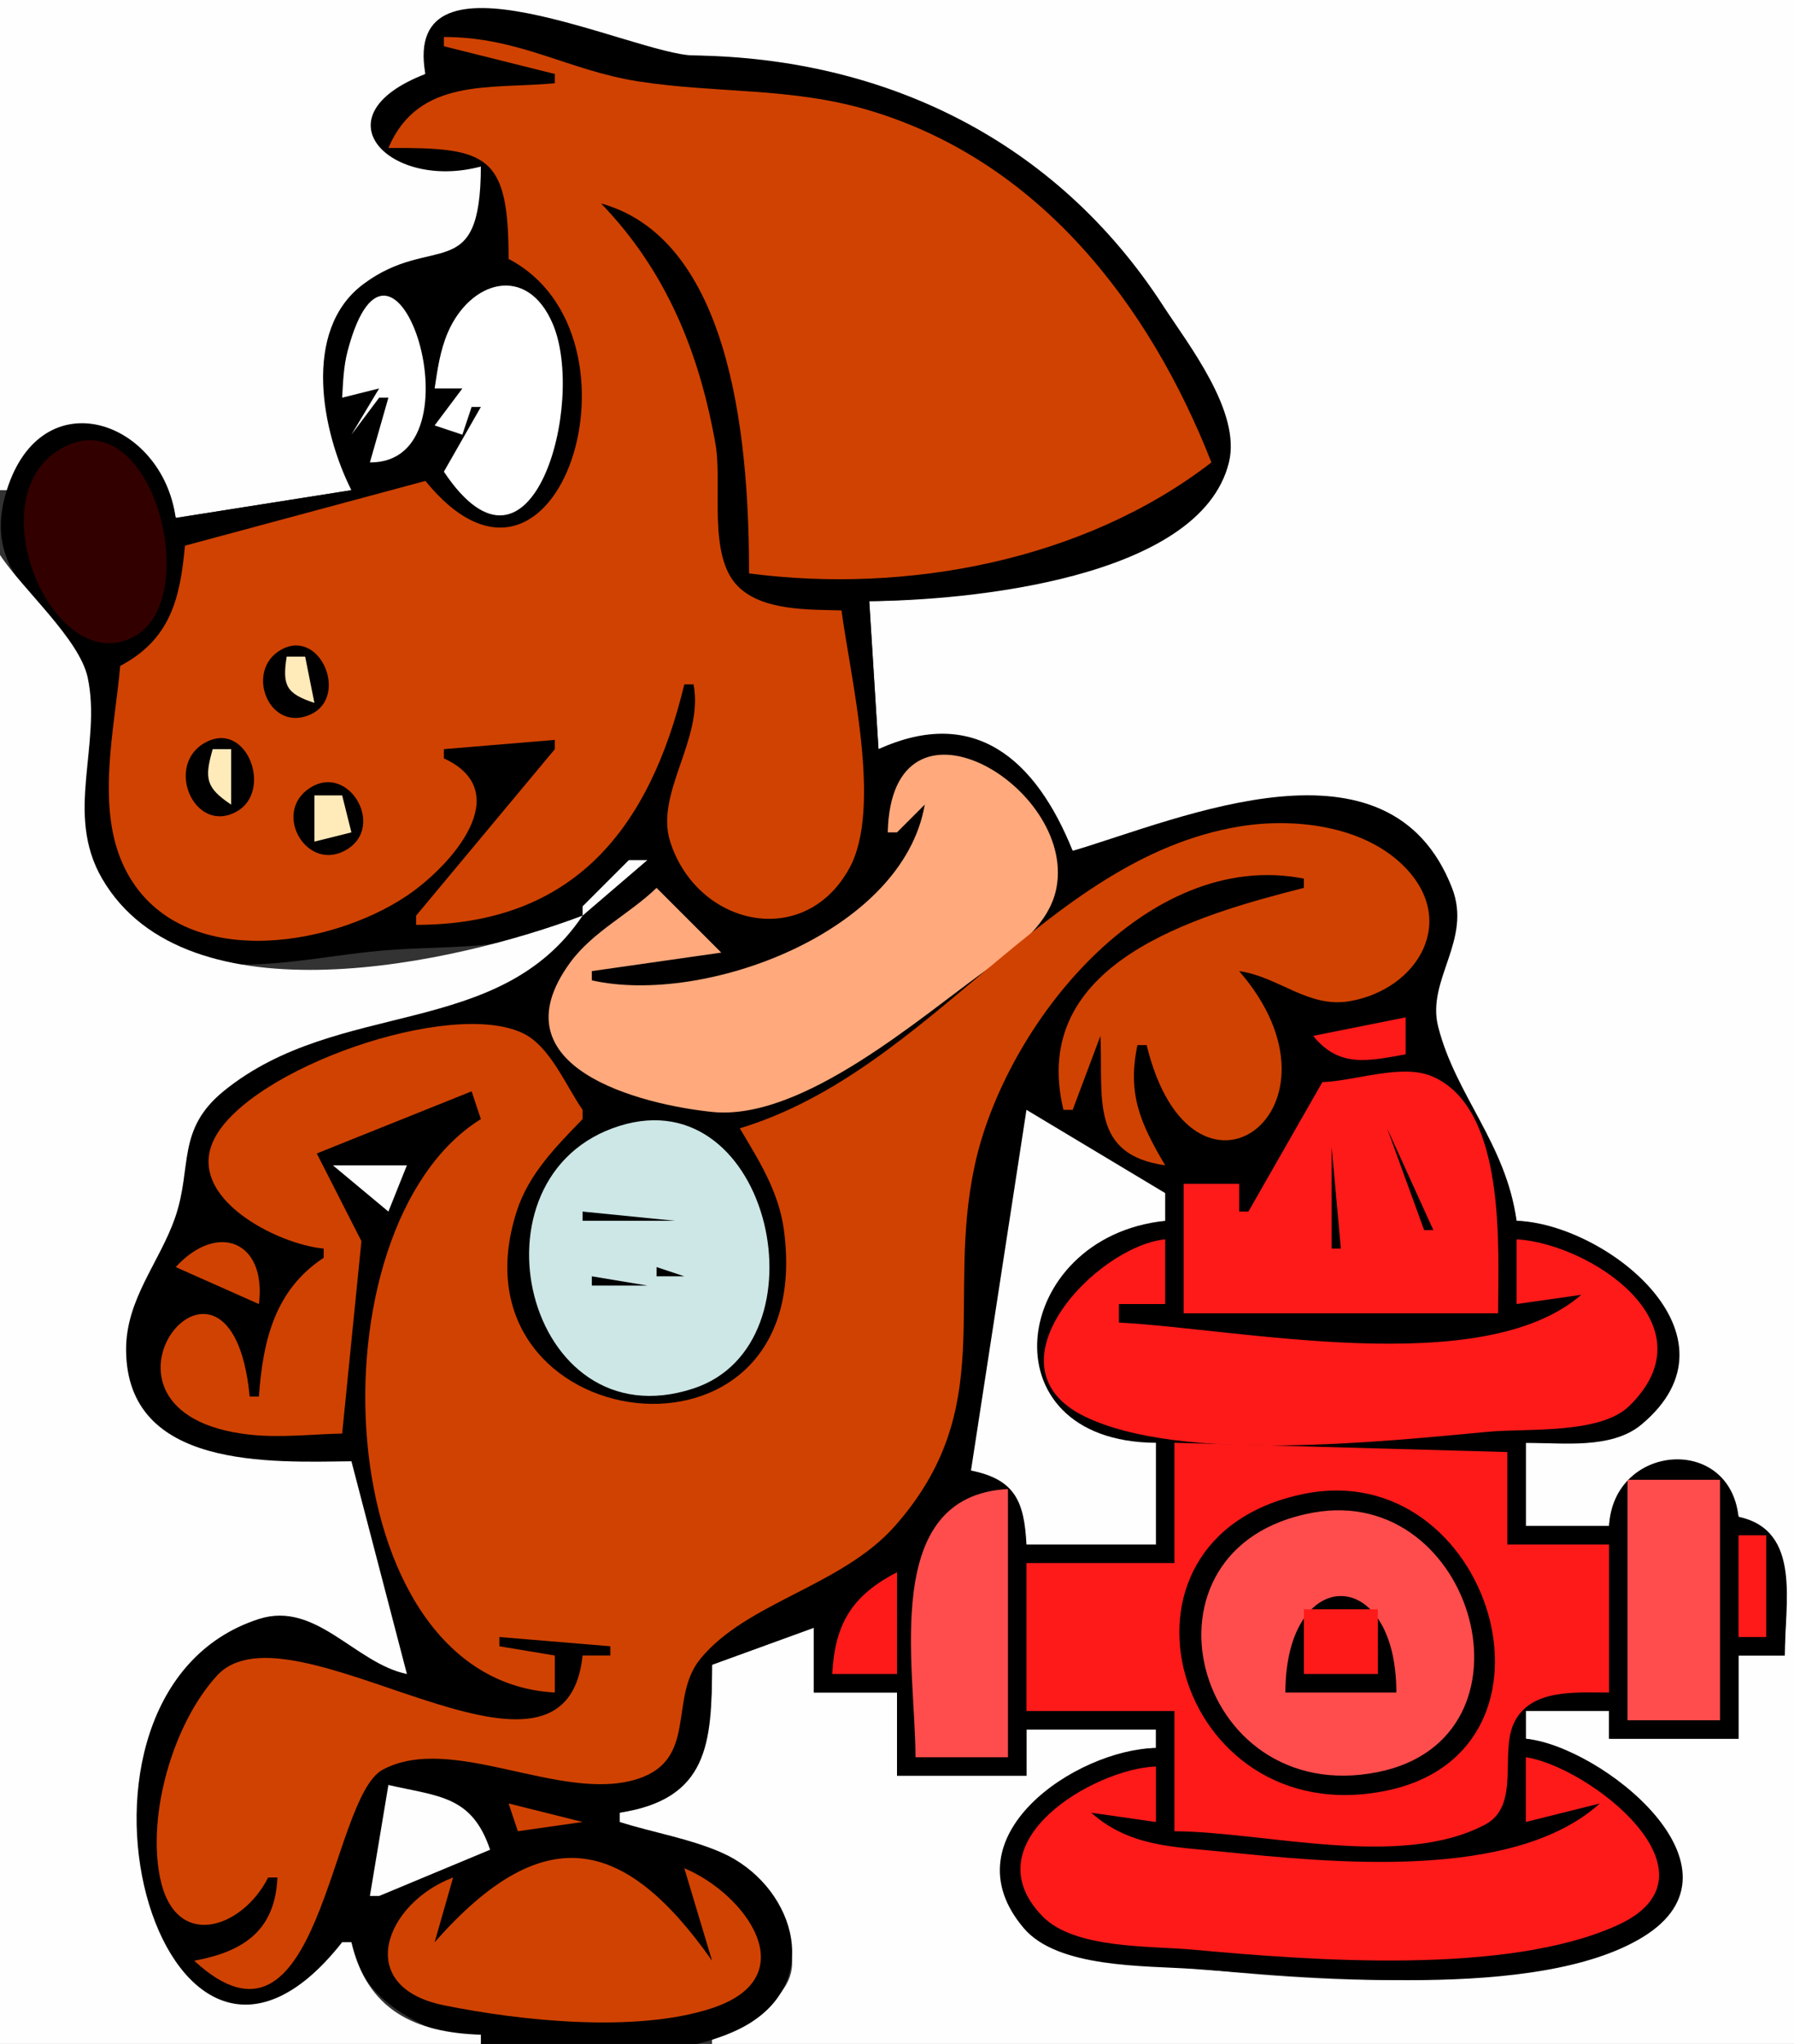
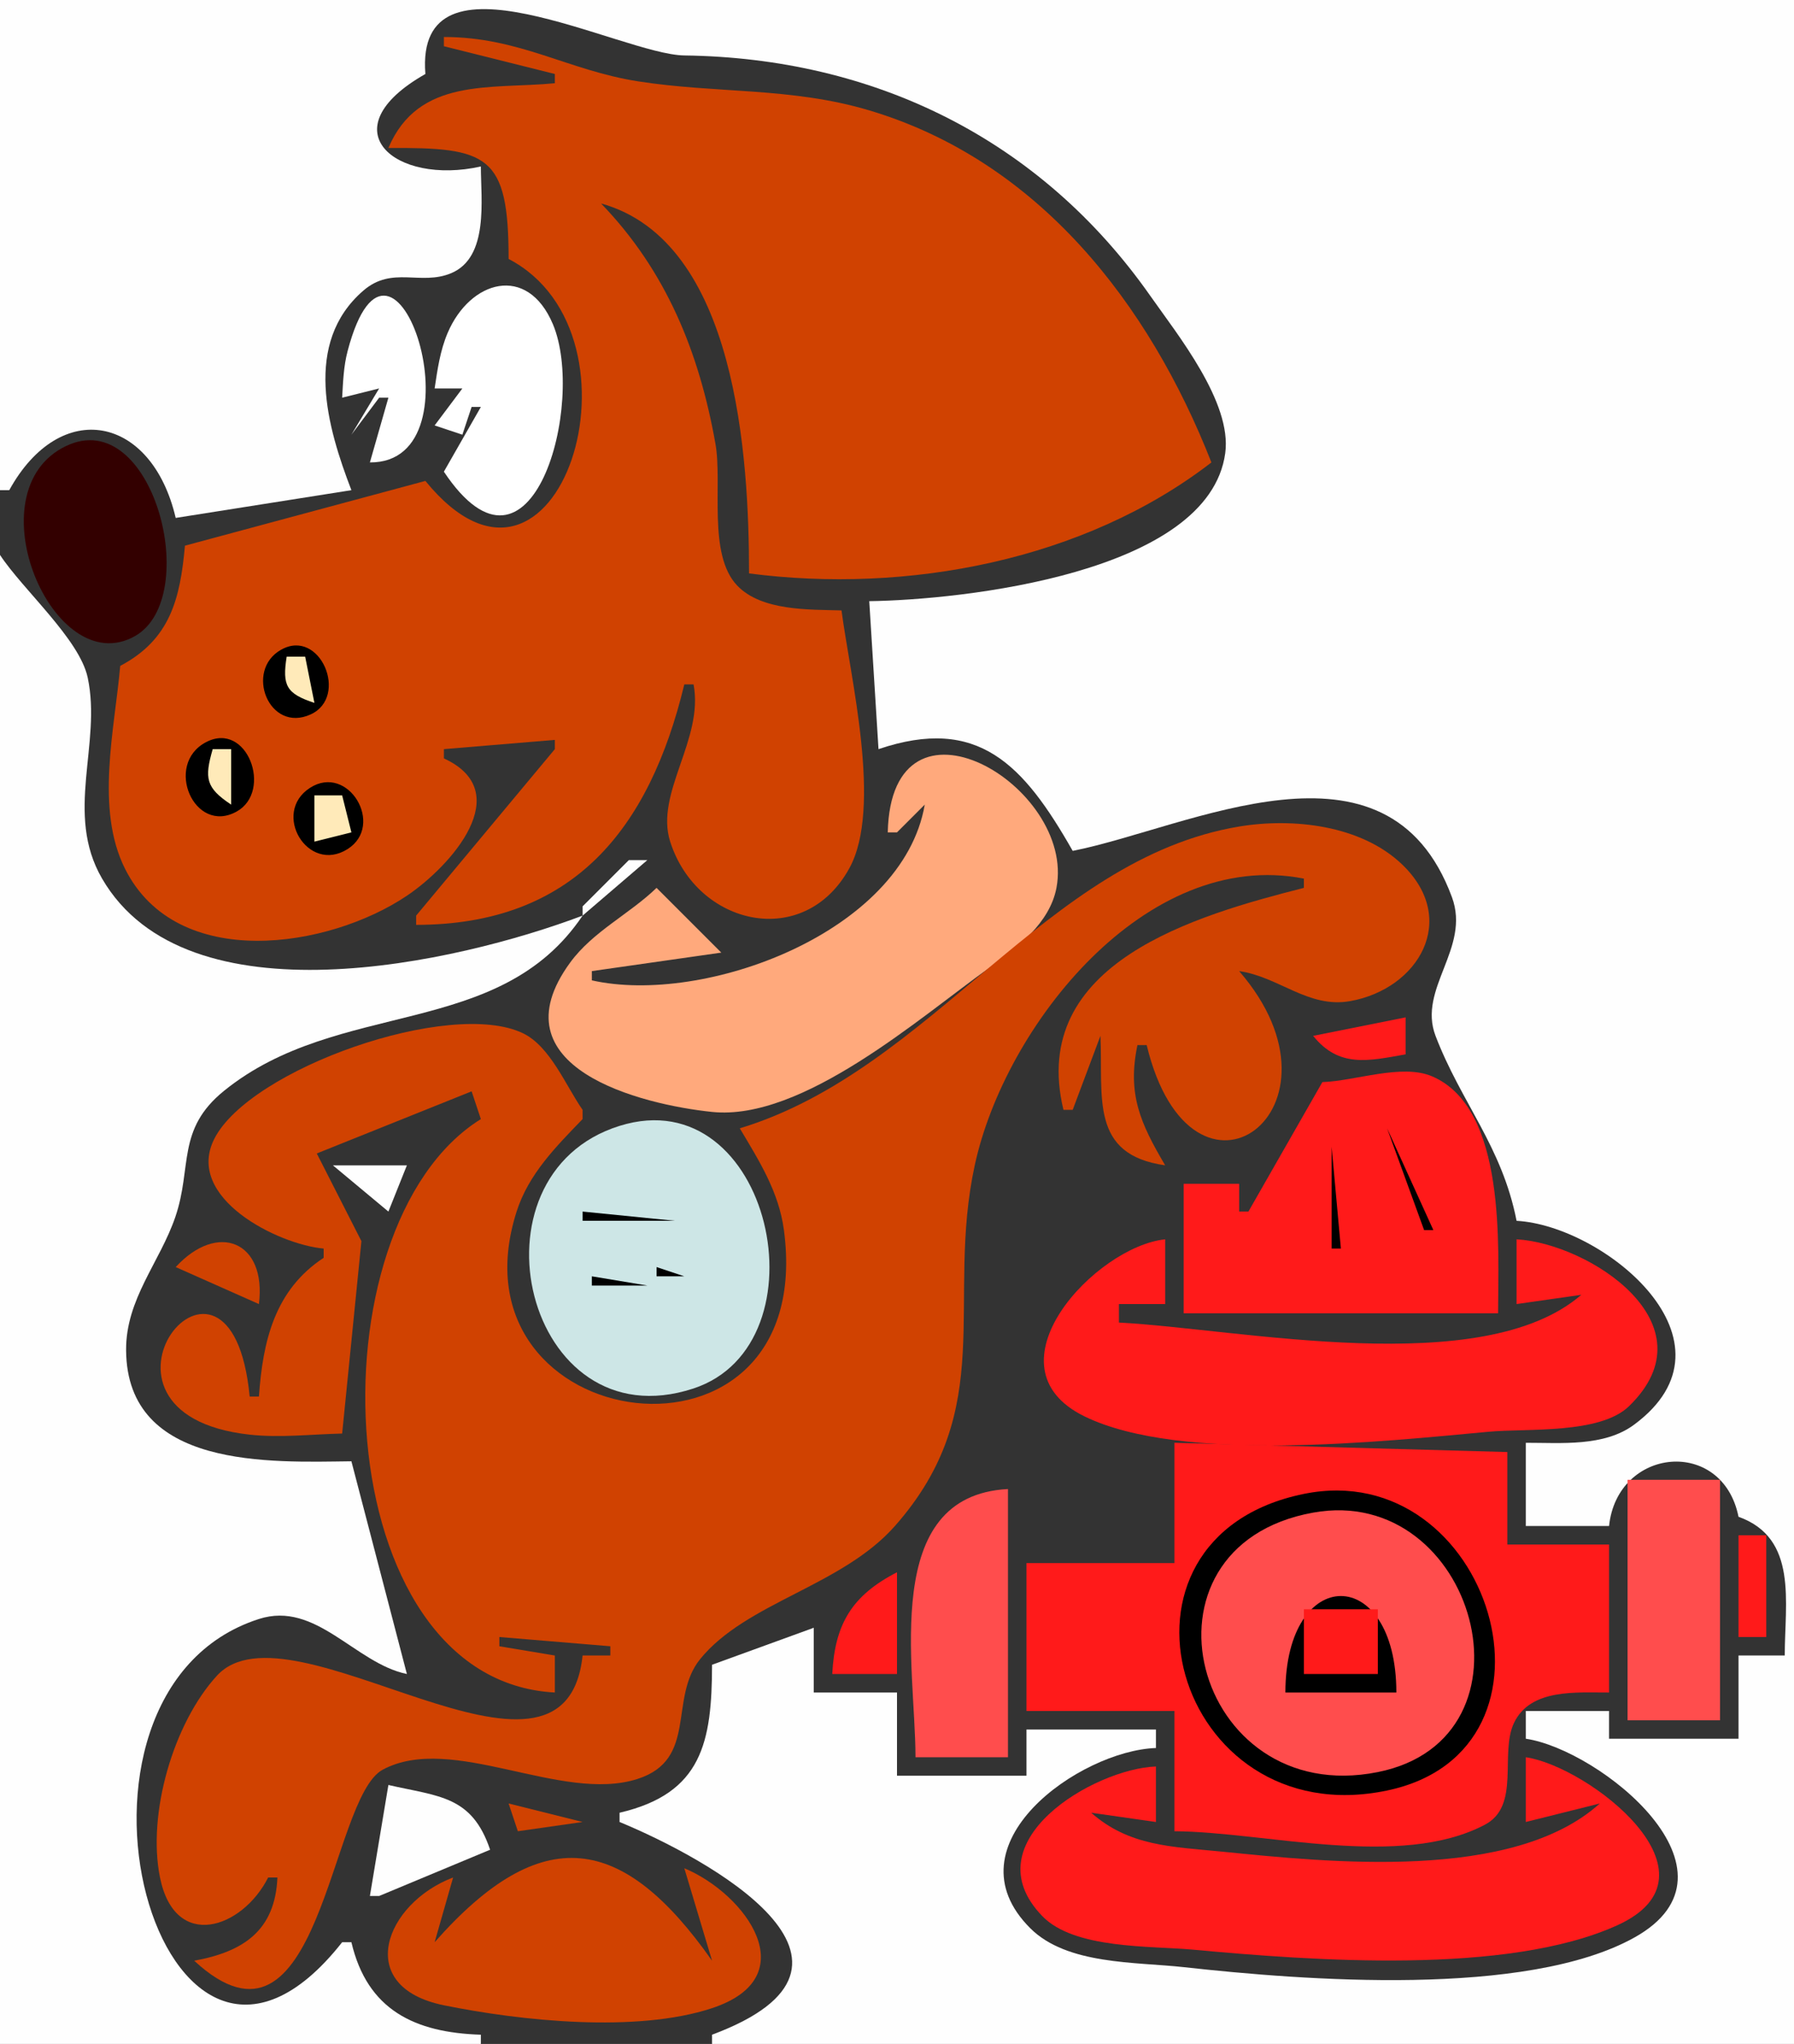
<svg xmlns="http://www.w3.org/2000/svg" width="194" height="221">
  <rect width="100%" height="100%" fill="#333333" stroke="none" />
  <path style="fill:#fefefe; stroke:none;" d="M0 0L0 53L1 53C6.537 42.953 16.406 44.901 19 56L38 53C35.388 46.208 32.736 37.095 39.287 31.426C42.414 28.72 45.475 30.92 48.784 29.54C52.898 27.824 51.997 21.556 52 18C42.729 20.084 35.41 14.014 46 8C44.839 -6.459 67.183 5.908 74 5.996C94.489 6.262 112.484 15.007 124.4 32C127.351 36.208 133.244 43.51 132.495 48.997C130.716 62.03 103.911 64.865 94 65L95 81C105.774 77.352 110.679 82.646 116 92C128.564 89.523 150.02 78.094 157.009 97.001C159.054 102.534 153.28 106.883 155.236 112C158.007 119.246 162.42 123.934 164 132C173.437 132.515 188.859 145.061 176.702 154.047C173.453 156.448 168.811 155.992 165 156L165 165L174 165C174.901 156.448 186.27 155.369 188 164C194.453 166.308 193 173.223 193 179L188 179L188 188L174 188L174 185L165 185L165 188C172.998 189.176 189.498 202.359 176.762 209.48C165.067 216.018 140.927 214.126 128 212.695C122.803 212.119 115.389 212.458 111.412 208.489C102.353 199.45 116.749 189.289 125 189L125 187L111 187L111 192L97 192L97 183L88 183L88 176L77 180C76.983 188.343 75.938 193.919 67 196L67 197C76.341 200.858 97.529 212.345 77 220L77 221L194 221L194 0L0 0z" />
-   <path style="fill:#000000; stroke:none;" d="M46 8C34.099 12.595 42.28 20.643 52 18C51.964 30.967 46.772 25.125 39.287 30.721C32.58 35.736 34.848 46.77 38 53L19 56C17.534 45.376 4.517 40.917 0.733 53.001C-2.399 63.006 6.822 65.637 9.114 73.259C11.31 80.565 6.779 88.758 11.035 95.972C18.277 108.246 31 103.53 42 102.726C50.159 102.129 55.414 102.966 63 99C51.854 111.362 35.887 107.153 23.379 117.943C18.945 121.768 20.213 125.753 18.774 130.695C17.325 135.669 13.939 139.579 13.436 145C12.125 159.132 28.788 158.257 38 158L44 181C38.786 179.204 35.079 173.576 29 174.477C12.8 176.879 11.704 203.317 18.558 213.843C23.892 222.035 33.39 216.498 37 210L38 210C39.915 223.848 71.034 224.839 80.958 218.83C89.175 213.854 85.627 203.624 77.996 200.293C74.551 198.79 70.594 198.129 67 197L67 196C76.581 194.533 76.995 188.525 77 180L88 176L88 183L97 183L97 192L111 192L111 187L125 187L125 189C116.443 189.136 102.261 198.556 110.717 208.489C114.398 212.814 123.792 212.522 129 212.885C141.773 213.776 166.257 216.355 177.594 209.48C189.943 201.991 173.043 188.754 165 188L165 185L174 185L174 188L188 188L188 179L193 179C193 173.386 194.867 165.457 188 164C187.029 155.051 174.461 156.114 174 165L165 165L165 156C168.894 155.998 174.255 156.724 177.479 154.047C189.11 144.387 173.492 132.276 164 132C162.861 123.655 157.41 118.45 155.519 111C154.232 105.926 159.226 101.668 157.019 96.004C150.231 78.575 127.847 88.454 116 92C112.005 82.049 105.352 76.298 95 81L94 65C104.301 64.941 129.792 62.685 132.896 49.989C134.234 44.515 128.52 37.282 125.74 33C114.225 15.26 95.815 6.266 75 5.996C68.595 5.913 43.366 -6.725 46 8z" />
  <path style="fill:#d04201; stroke:none;" d="M48 4L48 5L60 8L60 9C53.034 9.666 45.259 8.319 42 16C52.754 15.94 54.998 16.704 55 28C70.851 36.264 60.331 69.567 46 52L20 59C19.479 64.789 18.392 69.148 13 72C12.404 78.832 10.278 87.465 13.521 93.936C19.131 105.132 35.564 102.532 43.996 96.854C48.754 93.65 55.918 85.639 48 82L48 81L60 80L60 81L45 99L45 100C61.967 99.99 70.213 89.685 74 74L75 74C76.132 79.937 70.801 85.75 72.472 91C75.373 100.114 86.966 102.77 91.85 93.874C95.441 87.335 91.939 73.194 91 66C87.488 65.9 82.356 66.075 79.717 63.31C76.505 59.944 78.135 52.322 77.37 48C75.609 38.059 72.026 29.281 65 22C79.707 26.08 81 49.57 81 62C98.068 64.228 117.25 60.617 131 50C124.261 32.832 112.305 17.395 94 11.934C85.532 9.408 77.499 10.126 69 8.795C61.399 7.605 56.18 4.001 48 4z" />
  <path style="fill:#ffffff; stroke:none;" d="M47 42L50 42L47 46L50 47L51 44L52 44L48 51C57.496 65.229 63.4 43.596 59.784 35.042C57.019 28.501 50.828 30.305 48.406 36.001C47.587 37.929 47.309 39.951 47 42M37 43L41 42L38 47L41 43L42 43L40 50C52.494 50.066 42.495 19.331 37.589 37.961C37.151 39.625 37.1 41.295 37 43z" />
  <path style="fill:#000000; stroke:none;" d="M50 43L51 44L50 43z" />
  <path style="fill:#330000; stroke:none;" d="M7.146 48.224C-3.057 53.089 5.768 73.784 14.598 68.776C21.94 64.613 16.539 43.745 7.146 48.224z" />
  <path style="fill:#fefefe; stroke:none;" d="M0 60L0 221L52 221L52 220C44.878 219.777 39.721 217.35 38 210L37 210C17.303 235.016 3.242 183.009 28.001 175.051C34.184 173.063 38.404 179.847 44 181L38 158C29.286 158.101 13.729 158.878 13.636 146C13.595 140.453 17.288 136.483 18.964 131.568C20.804 126.172 19.061 122.128 24.228 117.943C36.633 107.897 53.952 112.469 63 99C49.439 104.128 20.194 110.776 11.035 94.99C6.945 87.94 11.025 80.466 9.483 73.259C8.594 69.1 2.461 63.749 0 60z" />
  <path style="fill:#000000; stroke:none;" d="M30.398 70.251C26.404 72.494 29.083 79.314 33.602 77.241C37.753 75.337 34.625 67.877 30.398 70.251z" />
  <path style="fill:#ffeab9; stroke:none;" d="M31 71C30.506 74.137 30.964 75 34 76L33 71L31 71z" />
  <path style="fill:#000000; stroke:none;" d="M22.27 80.251C17.71 82.653 20.999 90.293 25.588 87.749C29.532 85.564 26.739 77.897 22.27 80.251z" />
  <path style="fill:#ffa97c; stroke:none;" d="M96 90L97 90L100 87C97.626 100.826 76.148 108.733 64 106L64 105L78 103L71 96C68.049 98.849 64.117 100.71 61.66 104.071C53.337 115.45 69.341 119.431 77 120.226C86.79 121.242 99.528 109.963 106.989 104.639C109.97 102.512 113.512 99.839 114.244 95.997C116.346 84.962 96.376 73.214 96 90z" />
  <path style="fill:#ffeab9; stroke:none;" d="M23 81C22.096 84.153 22.244 85.173 25 87L25 81L23 81z" />
  <path style="fill:#000000; stroke:none;" d="M33.514 85.191C29.336 87.897 33.271 94.526 37.581 91.809C41.652 89.242 37.657 82.509 33.514 85.191z" />
  <path style="fill:#ffeab9; stroke:none;" d="M34 86L34 91L38 90L37 86L34 86z" />
  <path style="fill:#d04201; stroke:none;" d="M80 122C82.095 125.516 84.221 128.858 84.772 133C88.502 161.032 48.053 155.476 55.865 131C57.162 126.937 60.115 123.994 63 121L63 120C61.198 117.422 59.506 113.137 56.55 111.718C48.683 107.942 27.034 115.553 23.181 123.122C19.931 129.507 30.072 134.563 35 135L35 136C29.722 139.466 28.421 144.963 28 151L27 151C24.958 129.727 6.387 152.847 27 155.12C30.308 155.484 33.683 155.075 37 155L39.083 134.196L34.257 124.717L51 118L52 121C33.321 132.625 35.244 181.701 60 183L60 179L54 178L54 177L66 178L66 179L63 179C61.075 197.269 31.423 172.468 23.451 181.189C18.746 186.336 15.91 196.102 17.298 202.985C18.918 211.019 26.205 208.542 29 203L30 203C29.753 208.713 26.366 211.022 21 212C34.631 224.596 35.615 194.437 41.385 191.346C48.88 187.331 60.676 194.982 68.926 192.351C75.506 190.252 72.264 183.641 75.717 179.384C80.69 173.256 91.029 171.507 96.776 164.997C108.006 152.274 102.22 140.766 105.406 126C108.667 110.889 123.942 91.648 141 95L141 96C129.393 98.956 111.16 104.09 115 120L116 120L119 112C119.293 118.66 117.824 124.847 126 126C123.313 121.446 121.893 118.293 123 113L124 113C128.891 133.207 146.96 119.934 134 105C138.302 105.61 141.493 109.054 146.01 108.245C153.403 106.92 157.807 99.426 151.647 93.49C147.206 89.211 139.813 88.401 134 89.368C113.052 92.852 100.85 115.669 80 122z" />
  <path style="fill:#fefefe; stroke:none;" d="M68 93L63 98L63 99L70 93L68 93z" />
  <path style="fill:#ff1a1a; stroke:none;" d="M142 112C144.794 115.463 147.911 114.733 152 114L152 110L142 112M143 117L135 131L134 131L134 128L128 128L128 142L162 142C162 134.956 162.957 119.823 154.854 116.373C151.583 114.98 146.514 116.893 143 117z" />
-   <path style="fill:#fefefe; stroke:none;" d="M111 120L105 159C109.767 159.955 110.762 162.344 111 167L125 167L125 156C106.285 155.89 109.232 133.738 126 132L126 129L111 120z" />
  <path style="fill:#cde6e6; stroke:none;" d="M67.001 121.733C49.945 127.051 56.835 156.077 74.972 150.134C89.588 145.345 83.395 116.622 67.001 121.733z" />
  <path style="fill:#000000; stroke:none;" d="M150 122L154 133L155 133L150 122M144 124L144 135L145 135L144 124z" />
  <path style="fill:#fefefe; stroke:none;" d="M36 126L42 131L44 126L36 126z" />
  <path style="fill:#000000; stroke:none;" d="M63 131L63 132L73 132L63 131M133 132L134 133L133 132z" />
  <path style="fill:#d04201; stroke:none;" d="M19 137L28 141C28.847 134.201 23.529 132.063 19 137z" />
  <path style="fill:#ff1a1a; stroke:none;" d="M164 134L164 141L171 140C160.307 149.258 134.113 143.686 121 143L121 141L126 141L126 134C118.45 134.783 106.274 147.792 117.298 153.155C127.744 158.238 149.612 155.851 161 154.804C165.116 154.425 173.019 155.089 176.155 152.047C185.348 143.131 171.739 134.422 164 134z" />
  <path style="fill:#000000; stroke:none;" d="M71 137L71 138L74 138L71 137M134 137L135 138L134 137M64 138L64 139L70 139L64 138z" />
  <path style="fill:#ff1a1a; stroke:none;" d="M127 156L127 169L111 169L111 185L127 185L127 198C136.796 198.056 151.43 202.135 160.588 197.286C164.453 195.239 162.153 189.601 163.717 186.298C165.505 182.522 170.517 183.023 174 183L174 167L163 167L163 157L127 156z" />
  <path style="fill:#ff4d4d; stroke:none;" d="M176 160L176 186L186 186L186 160L176 160M99 190L109 190L109 161C95.146 161.723 99 180.21 99 190z" />
  <path style="fill:#000000; stroke:none;" d="M141 161.526C117.813 166.243 127.018 198.416 150 193.597C170.857 189.223 161.19 157.42 141 161.526z" />
  <path style="fill:#ff4d4d; stroke:none;" d="M142 163.55C121.671 167.221 129.002 195.615 148.999 191.604C167.151 187.964 159.501 160.391 142 163.55z" />
  <path style="fill:#ff1a1a; stroke:none;" d="M188 166L188 177L191 177L191 166L188 166M90 181L97 181L97 170C92.14 172.497 90.275 175.583 90 181z" />
  <path style="fill:#000000; stroke:none;" d="M139 183L151 183C150.99 169.092 139.01 169.092 139 183z" />
  <path style="fill:#ff1a1a; stroke:none;" d="M141 174L141 181L149 181L149 174L141 174M165 190L165 197L173 195C163.587 203.493 143.698 201.364 132 200.193C126.742 199.667 122.122 199.634 118 196L125 197L125 191C118.345 191.233 104.912 199.119 112.717 207.182C116.179 210.758 124.383 210.379 129 210.804C141.809 211.983 162.958 213.598 174.899 208.166C186.952 202.682 171.792 190.998 165 190z" />
  <path style="fill:#fefefe; stroke:none;" d="M42 193L40 205L41 205L53 200C51.031 194.149 47.466 194.251 42 193z" />
  <path style="fill:#d04201; stroke:none;" d="M55 195L56 198L63 197L55 195M47 210L49 203C41.664 205.773 38.142 214.814 48.011 216.821C56.318 218.511 68.814 219.828 76.985 217.135C87.189 213.771 80.655 204.785 74 202L77 212C67.376 198.305 58.61 196.837 47 210z" />
</svg>